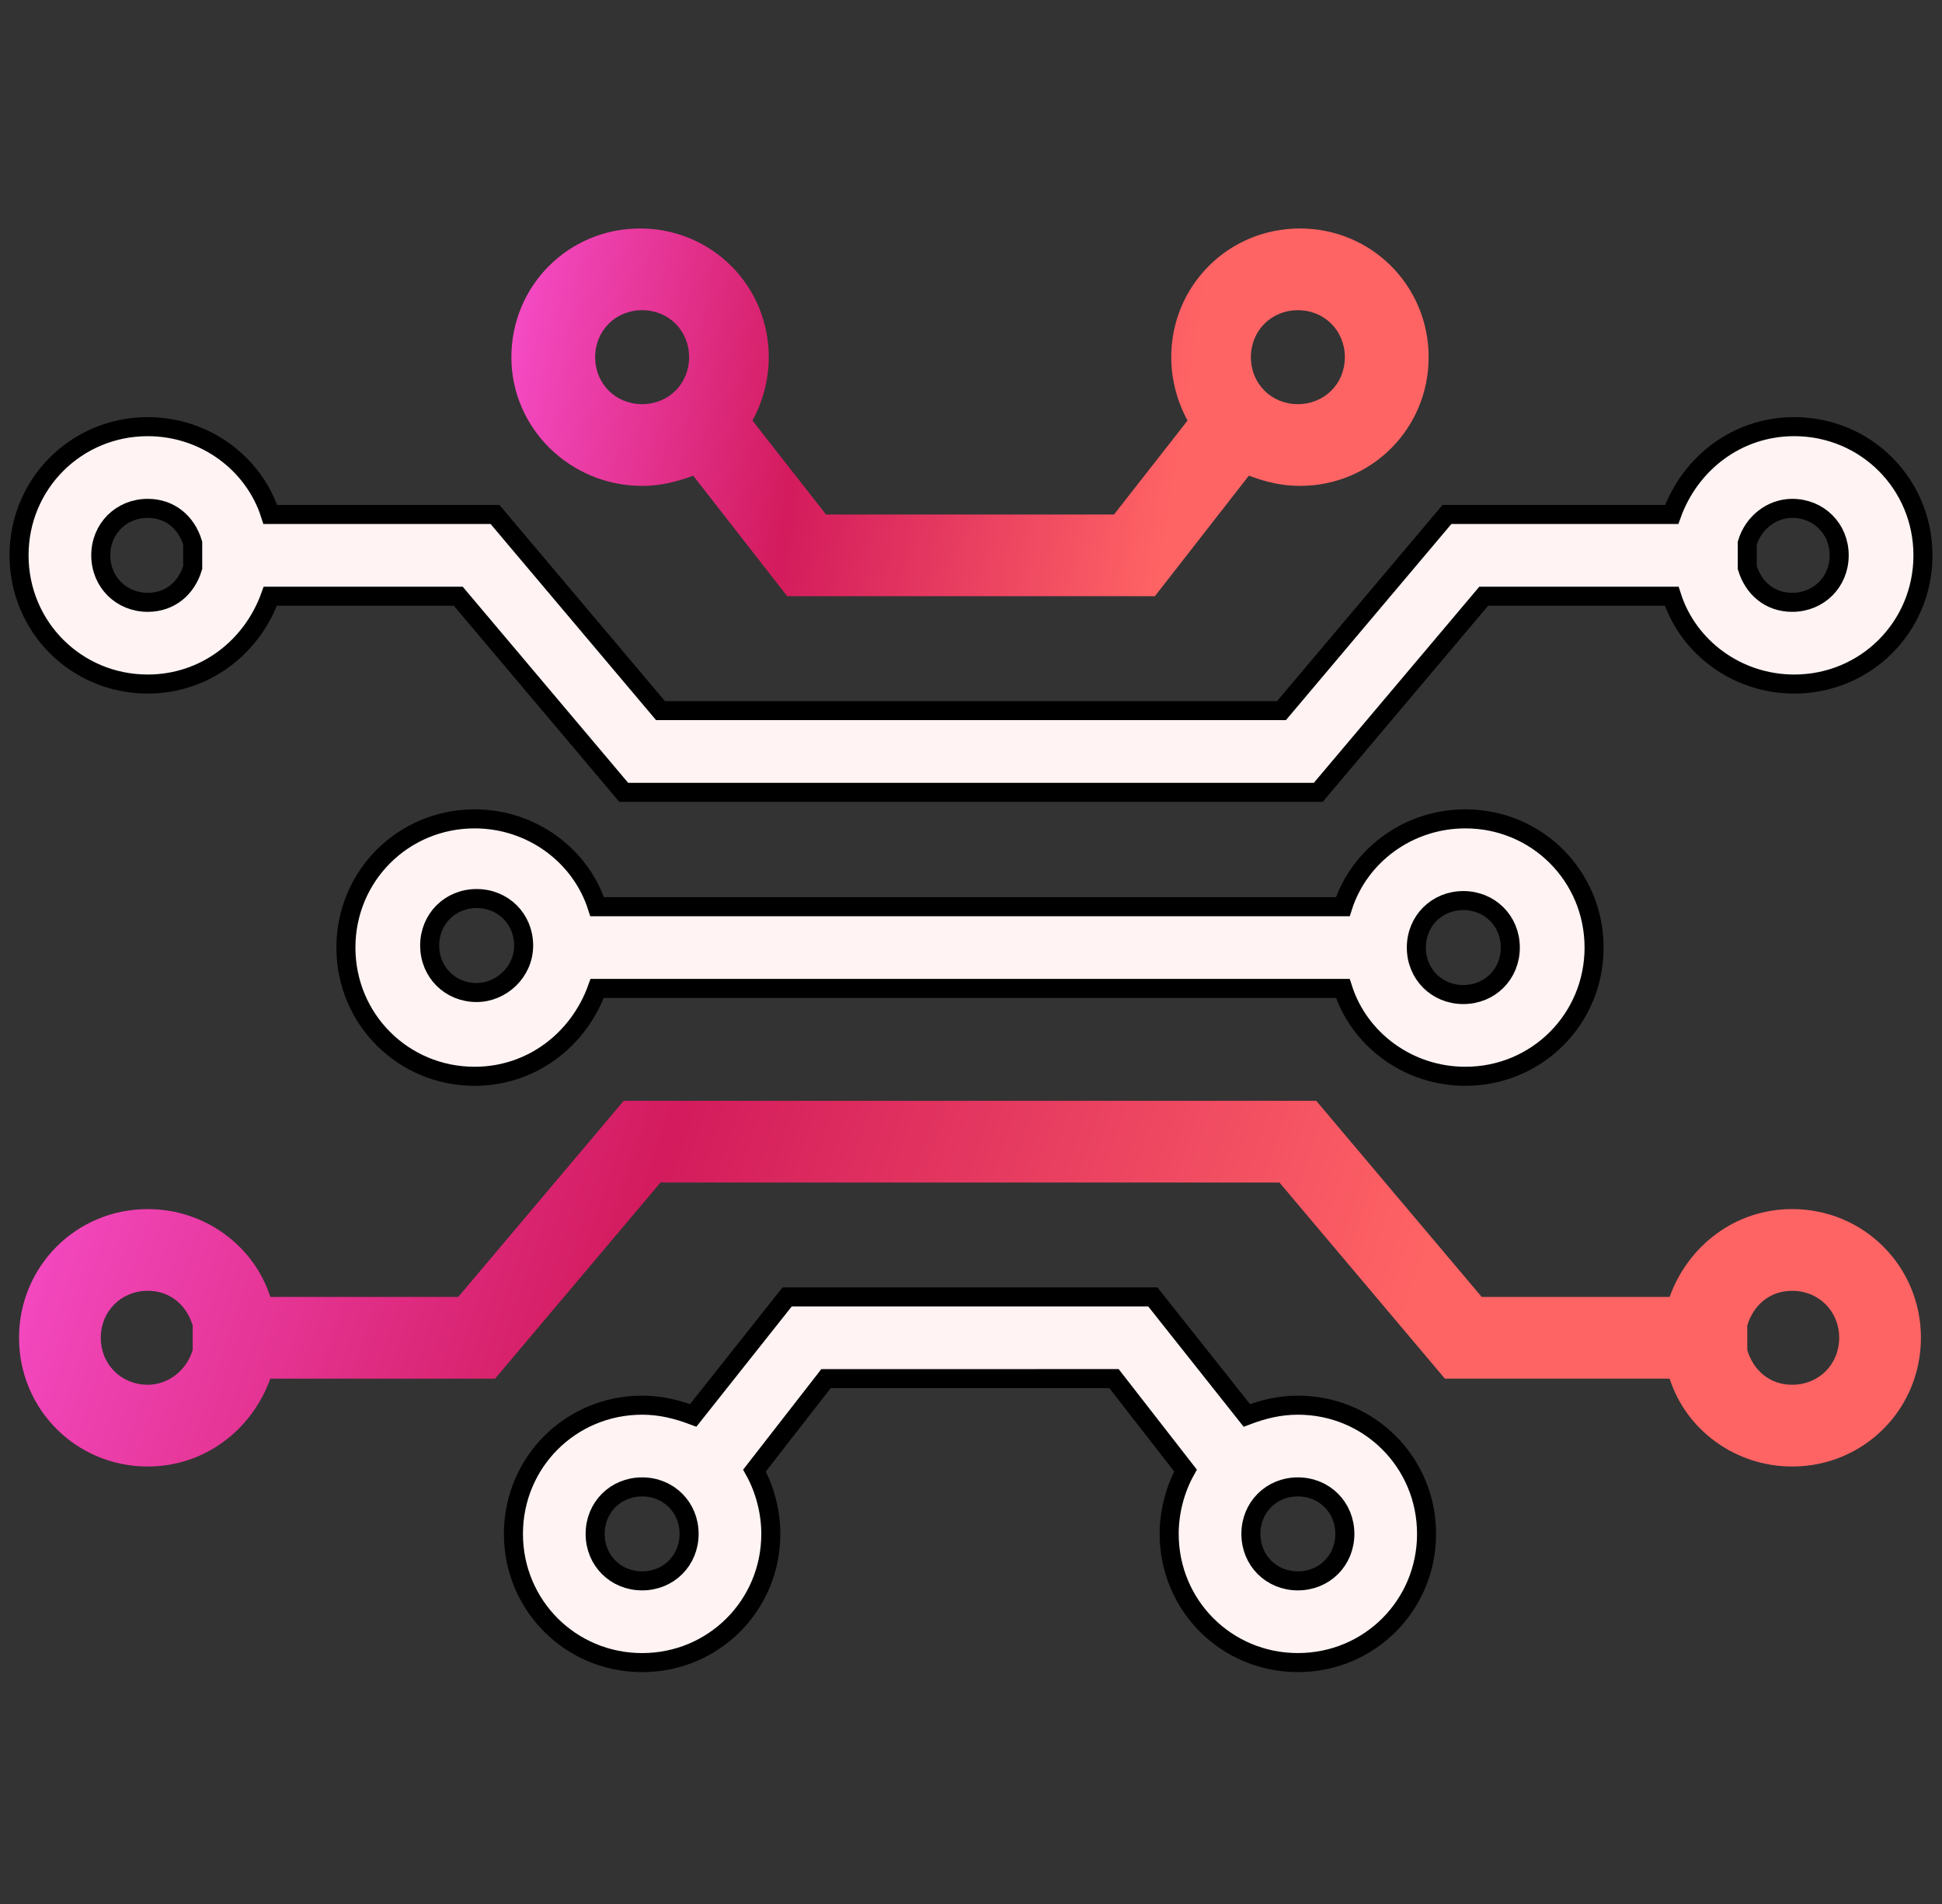
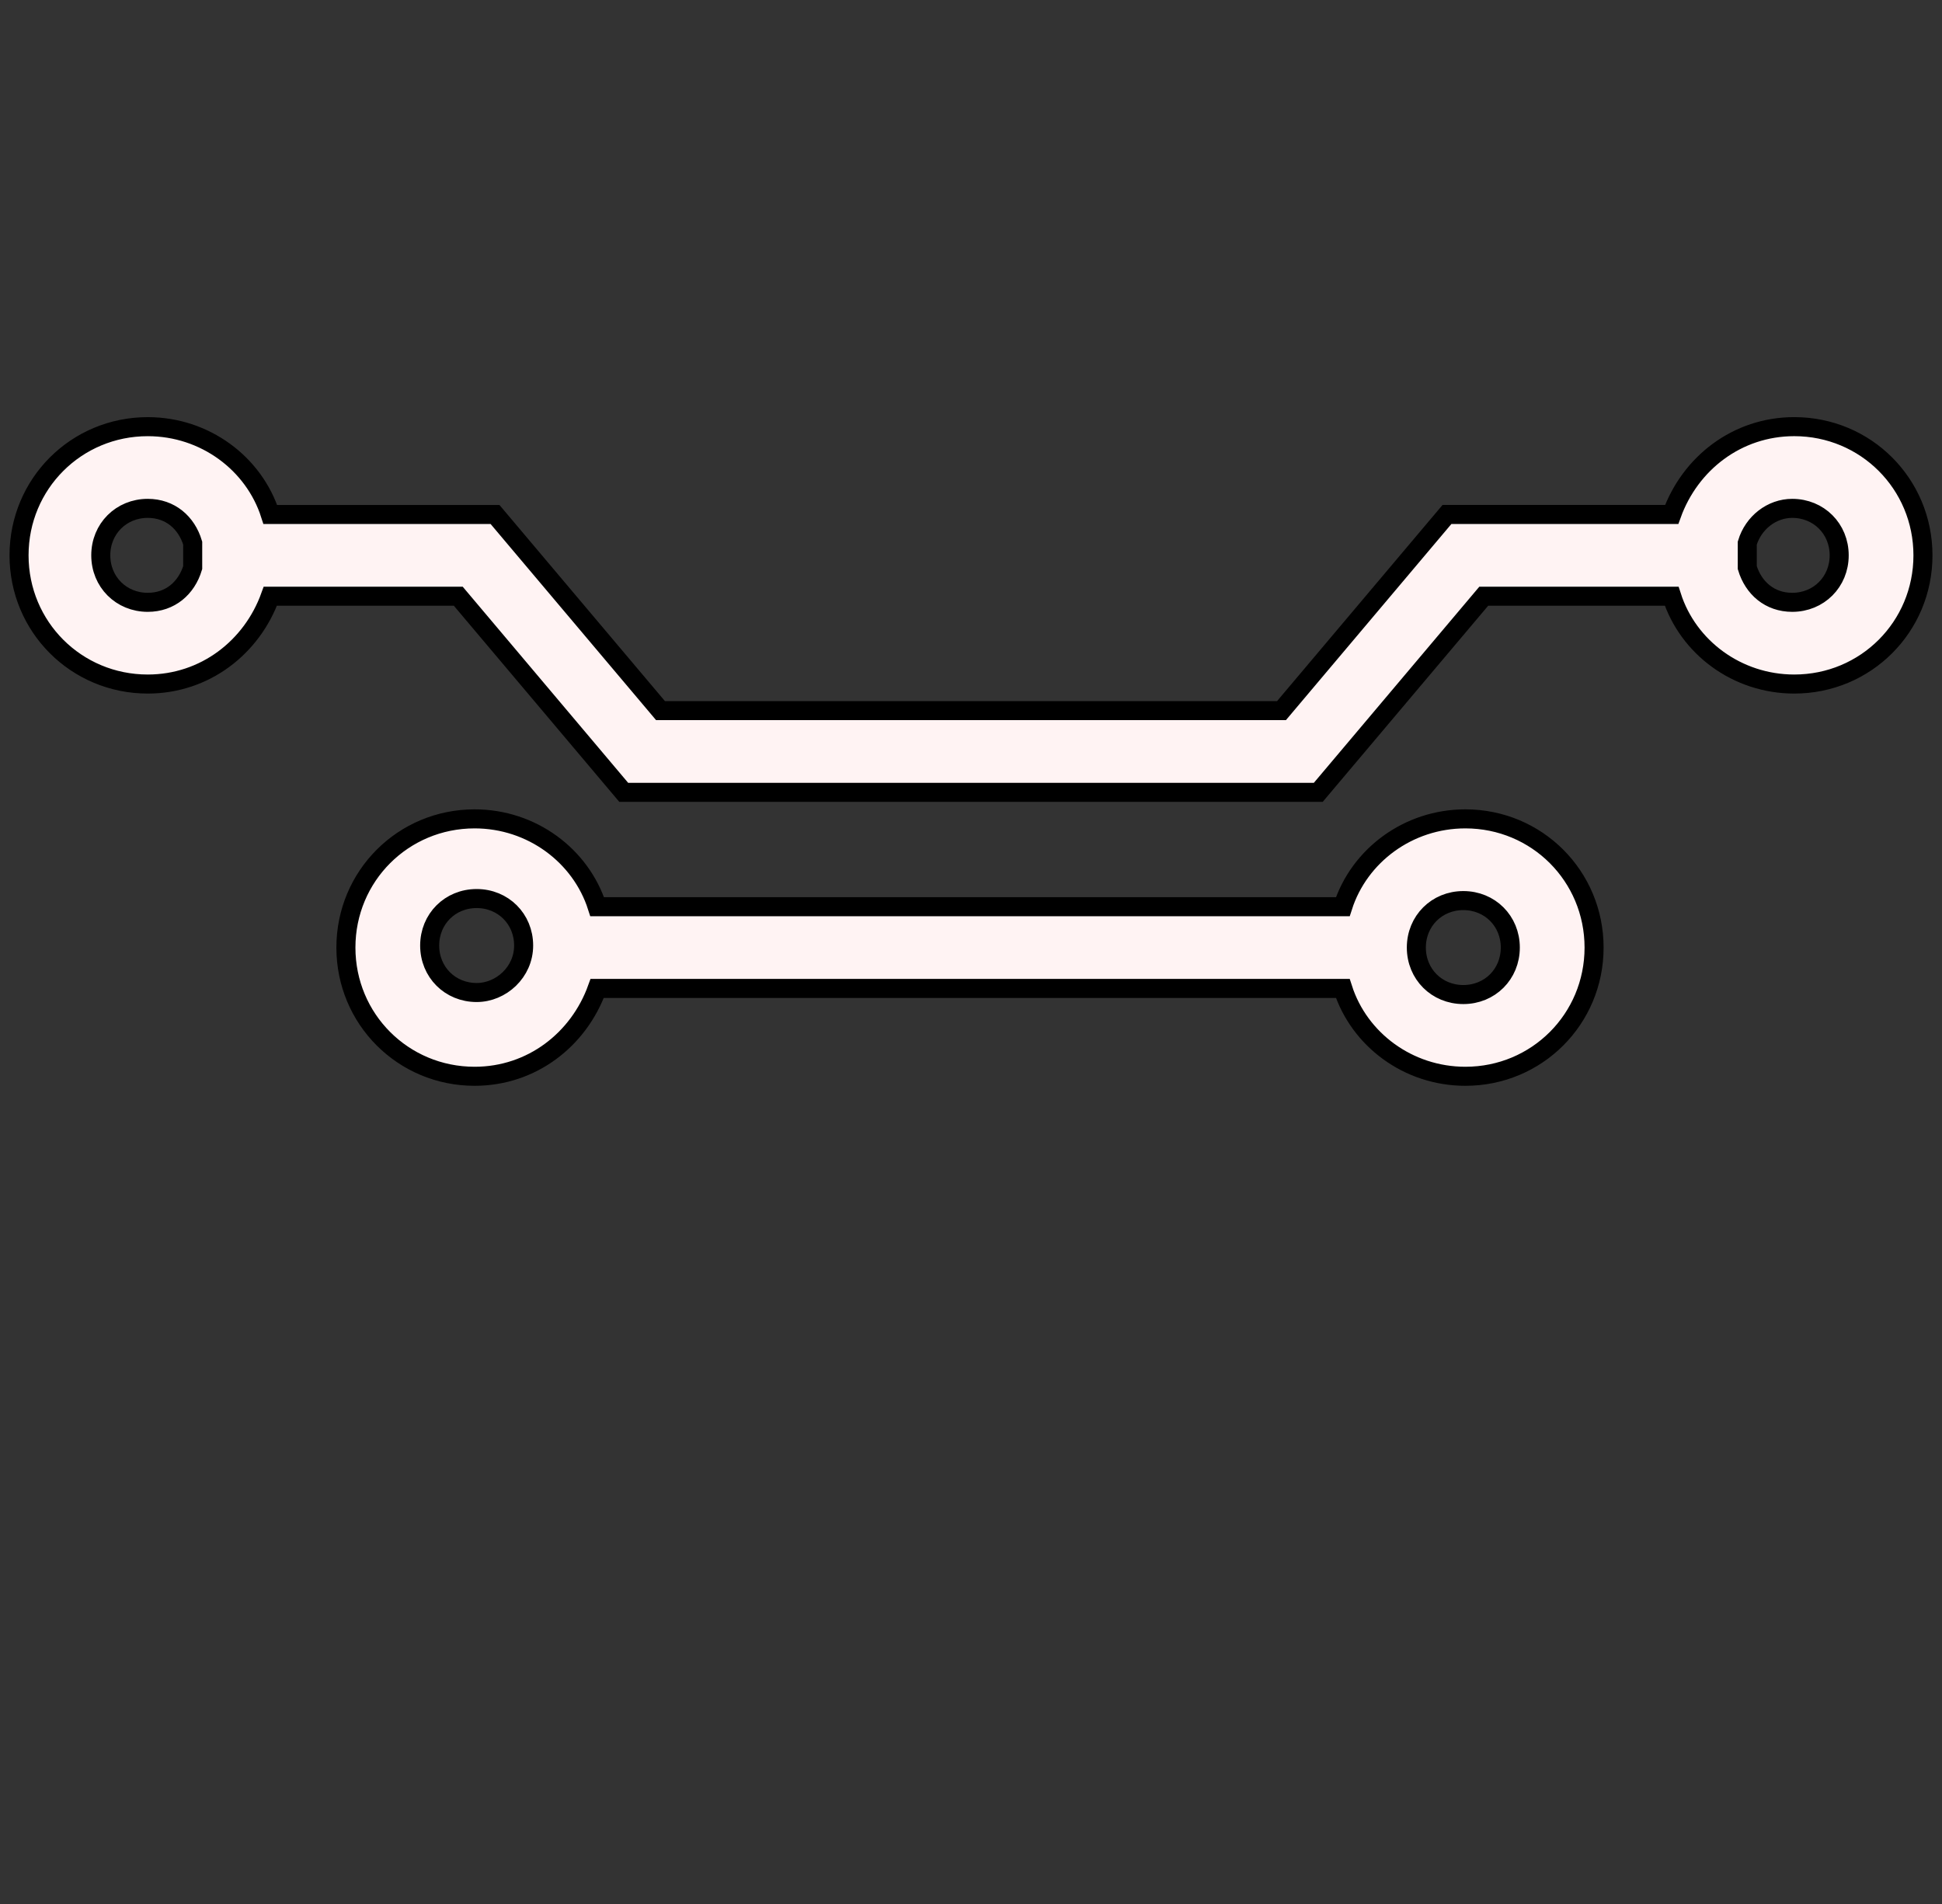
<svg xmlns="http://www.w3.org/2000/svg" width="102" height="100" viewBox="0 0 102 100" fill="none">
  <rect x="0" y="0" width="102" height="100" fill="#333333" stroke="none" />
-   <path d="M33.727 25.52C34.692 25.52 35.551 25.305 36.409 24.983L41.345 31.313H60.658L65.594 24.983C66.453 25.305 67.311 25.52 68.276 25.52C72.032 25.52 75.036 22.515 75.036 18.76C75.036 15.004 72.032 12 68.276 12C64.521 12 61.517 15.004 61.517 18.76C61.517 19.94 61.839 21.12 62.375 22.086L58.512 27.022H43.383L39.52 22.086C40.057 21.12 40.379 19.94 40.379 18.76C40.379 15.004 37.375 12 33.619 12C29.863 12 26.859 15.004 26.859 18.76C26.86 22.515 29.971 25.52 33.727 25.52H33.727ZM68.168 16.292C69.563 16.292 70.636 17.365 70.636 18.76C70.636 20.155 69.563 21.227 68.168 21.227C66.773 21.227 65.701 20.154 65.701 18.76C65.701 17.365 66.774 16.292 68.168 16.292ZM33.727 16.292C35.122 16.292 36.194 17.365 36.194 18.76C36.194 20.155 35.121 21.227 33.727 21.227C32.332 21.227 31.259 20.154 31.259 18.76C31.259 17.365 32.332 16.292 33.727 16.292Z" fill="url(#paint0_linear_1_4071)" />
  <path d="M70.528 47.622H31.366C30.507 44.939 27.932 43.008 24.928 43.008C21.172 43.008 18.168 46.013 18.168 49.768C18.168 53.523 21.172 56.528 24.928 56.528C27.932 56.528 30.399 54.597 31.366 51.914H70.528C71.387 54.597 73.962 56.528 76.966 56.528C80.722 56.528 83.726 53.523 83.726 49.768C83.726 46.013 80.722 43.008 76.966 43.008C73.962 43.008 71.387 44.939 70.528 47.622ZM25.035 52.128C23.64 52.128 22.568 51.055 22.568 49.66C22.568 48.265 23.641 47.193 25.035 47.193C26.43 47.193 27.503 48.266 27.503 49.66C27.504 51.055 26.323 52.128 25.035 52.128ZM79.326 49.767C79.326 51.163 78.253 52.235 76.859 52.235C75.464 52.235 74.391 51.162 74.391 49.767C74.391 48.372 75.465 47.3 76.859 47.3C78.253 47.3 79.326 48.373 79.326 49.767Z" fill="#FFF3F3" stroke="black" />
-   <path d="M94.132 63.503C91.128 63.503 88.66 65.434 87.694 68.116H77.823L69.132 57.815L32.76 57.816L24.069 68.117H14.198C13.339 65.434 10.764 63.504 7.76 63.504C4.004 63.504 1 66.508 1 70.263C1 74.019 4.004 77.023 7.76 77.023C10.764 77.023 13.232 75.092 14.198 72.41H26.001L34.691 62.109H67.201L75.892 72.41H87.695C88.553 75.092 91.129 77.023 94.133 77.023C97.889 77.023 100.893 74.019 100.893 70.263C100.892 66.508 97.888 63.503 94.132 63.503ZM7.76 72.73C6.365 72.73 5.293 71.657 5.293 70.263C5.293 68.868 6.366 67.795 7.76 67.795C8.94 67.795 9.799 68.546 10.121 69.619V70.906C9.798 71.979 8.833 72.73 7.76 72.73ZM94.132 72.73C92.952 72.73 92.093 71.979 91.772 70.906V69.619C92.094 68.546 92.952 67.795 94.132 67.795C95.527 67.795 96.6 68.868 96.6 70.263C96.6 71.658 95.527 72.73 94.132 72.73Z" fill="url(#paint1_linear_1_4071)" />
-   <path d="M68.168 73.802C67.203 73.802 66.344 74.017 65.486 74.339L60.55 68.116H41.344L36.409 74.339C35.55 74.017 34.692 73.802 33.727 73.802C29.971 73.802 26.967 76.806 26.967 80.562C26.967 84.317 29.971 87.322 33.727 87.322C37.482 87.322 40.486 84.317 40.486 80.562C40.486 79.382 40.164 78.201 39.628 77.236L43.383 72.408L58.511 72.407L62.267 77.235C61.73 78.201 61.409 79.381 61.409 80.561C61.409 84.317 64.413 87.321 68.168 87.321C71.924 87.321 74.928 84.317 74.928 80.561C74.927 76.806 71.923 73.802 68.168 73.802L68.168 73.802ZM33.727 83.029C32.331 83.029 31.259 81.956 31.259 80.562C31.259 79.167 32.332 78.094 33.727 78.094C35.122 78.094 36.194 79.168 36.194 80.562C36.194 81.956 35.121 83.029 33.727 83.029ZM68.168 83.029C66.773 83.029 65.701 81.956 65.701 80.562C65.701 79.167 66.774 78.094 68.168 78.094C69.563 78.094 70.636 79.168 70.636 80.562C70.636 81.956 69.563 83.029 68.168 83.029Z" fill="#FFF3F3" stroke="black" />
  <path d="M7.761 35.927C10.765 35.927 13.232 33.996 14.199 31.314H24.07L32.76 41.615H69.24L77.931 31.314H87.802C88.661 33.996 91.236 35.927 94.24 35.927C97.996 35.927 101 32.923 101 29.168C101 25.412 97.996 22.408 94.24 22.408C91.236 22.408 88.768 24.339 87.802 27.021H75.999L67.309 37.322L34.691 37.322L26.001 27.022H14.198C13.339 24.339 10.764 22.409 7.76 22.409C4.004 22.409 1 25.413 1 29.168C1.001 32.923 4.005 35.927 7.761 35.927ZM94.133 26.7C95.528 26.7 96.6 27.773 96.6 29.168C96.6 30.562 95.527 31.635 94.133 31.635C92.952 31.635 92.094 30.884 91.772 29.811V28.524C92.094 27.451 93.06 26.7 94.133 26.7ZM7.761 26.7C8.941 26.7 9.799 27.451 10.121 28.524V29.811C9.799 30.884 8.941 31.635 7.761 31.635C6.365 31.635 5.293 30.562 5.293 29.167C5.292 27.773 6.365 26.7 7.761 26.7Z" fill="#FFF3F3" stroke="black" />
  <defs>
    <linearGradient id="paint0_linear_1_4071" x1="28.828" y1="-14.499" x2="67.153" y2="-8.416" gradientUnits="userSpaceOnUse">
      <stop stop-color="#FB54D9" />
      <stop offset="0.484" stop-color="#D31B5D" />
      <stop offset="1" stop-color="#FF6464" />
    </linearGradient>
    <linearGradient id="paint1_linear_1_4071" x1="5.083" y1="31.461" x2="78.509" y2="55.759" gradientUnits="userSpaceOnUse">
      <stop stop-color="#FB54D9" />
      <stop offset="0.484" stop-color="#D31B5D" />
      <stop offset="1" stop-color="#FF6464" />
    </linearGradient>
  </defs>
</svg>